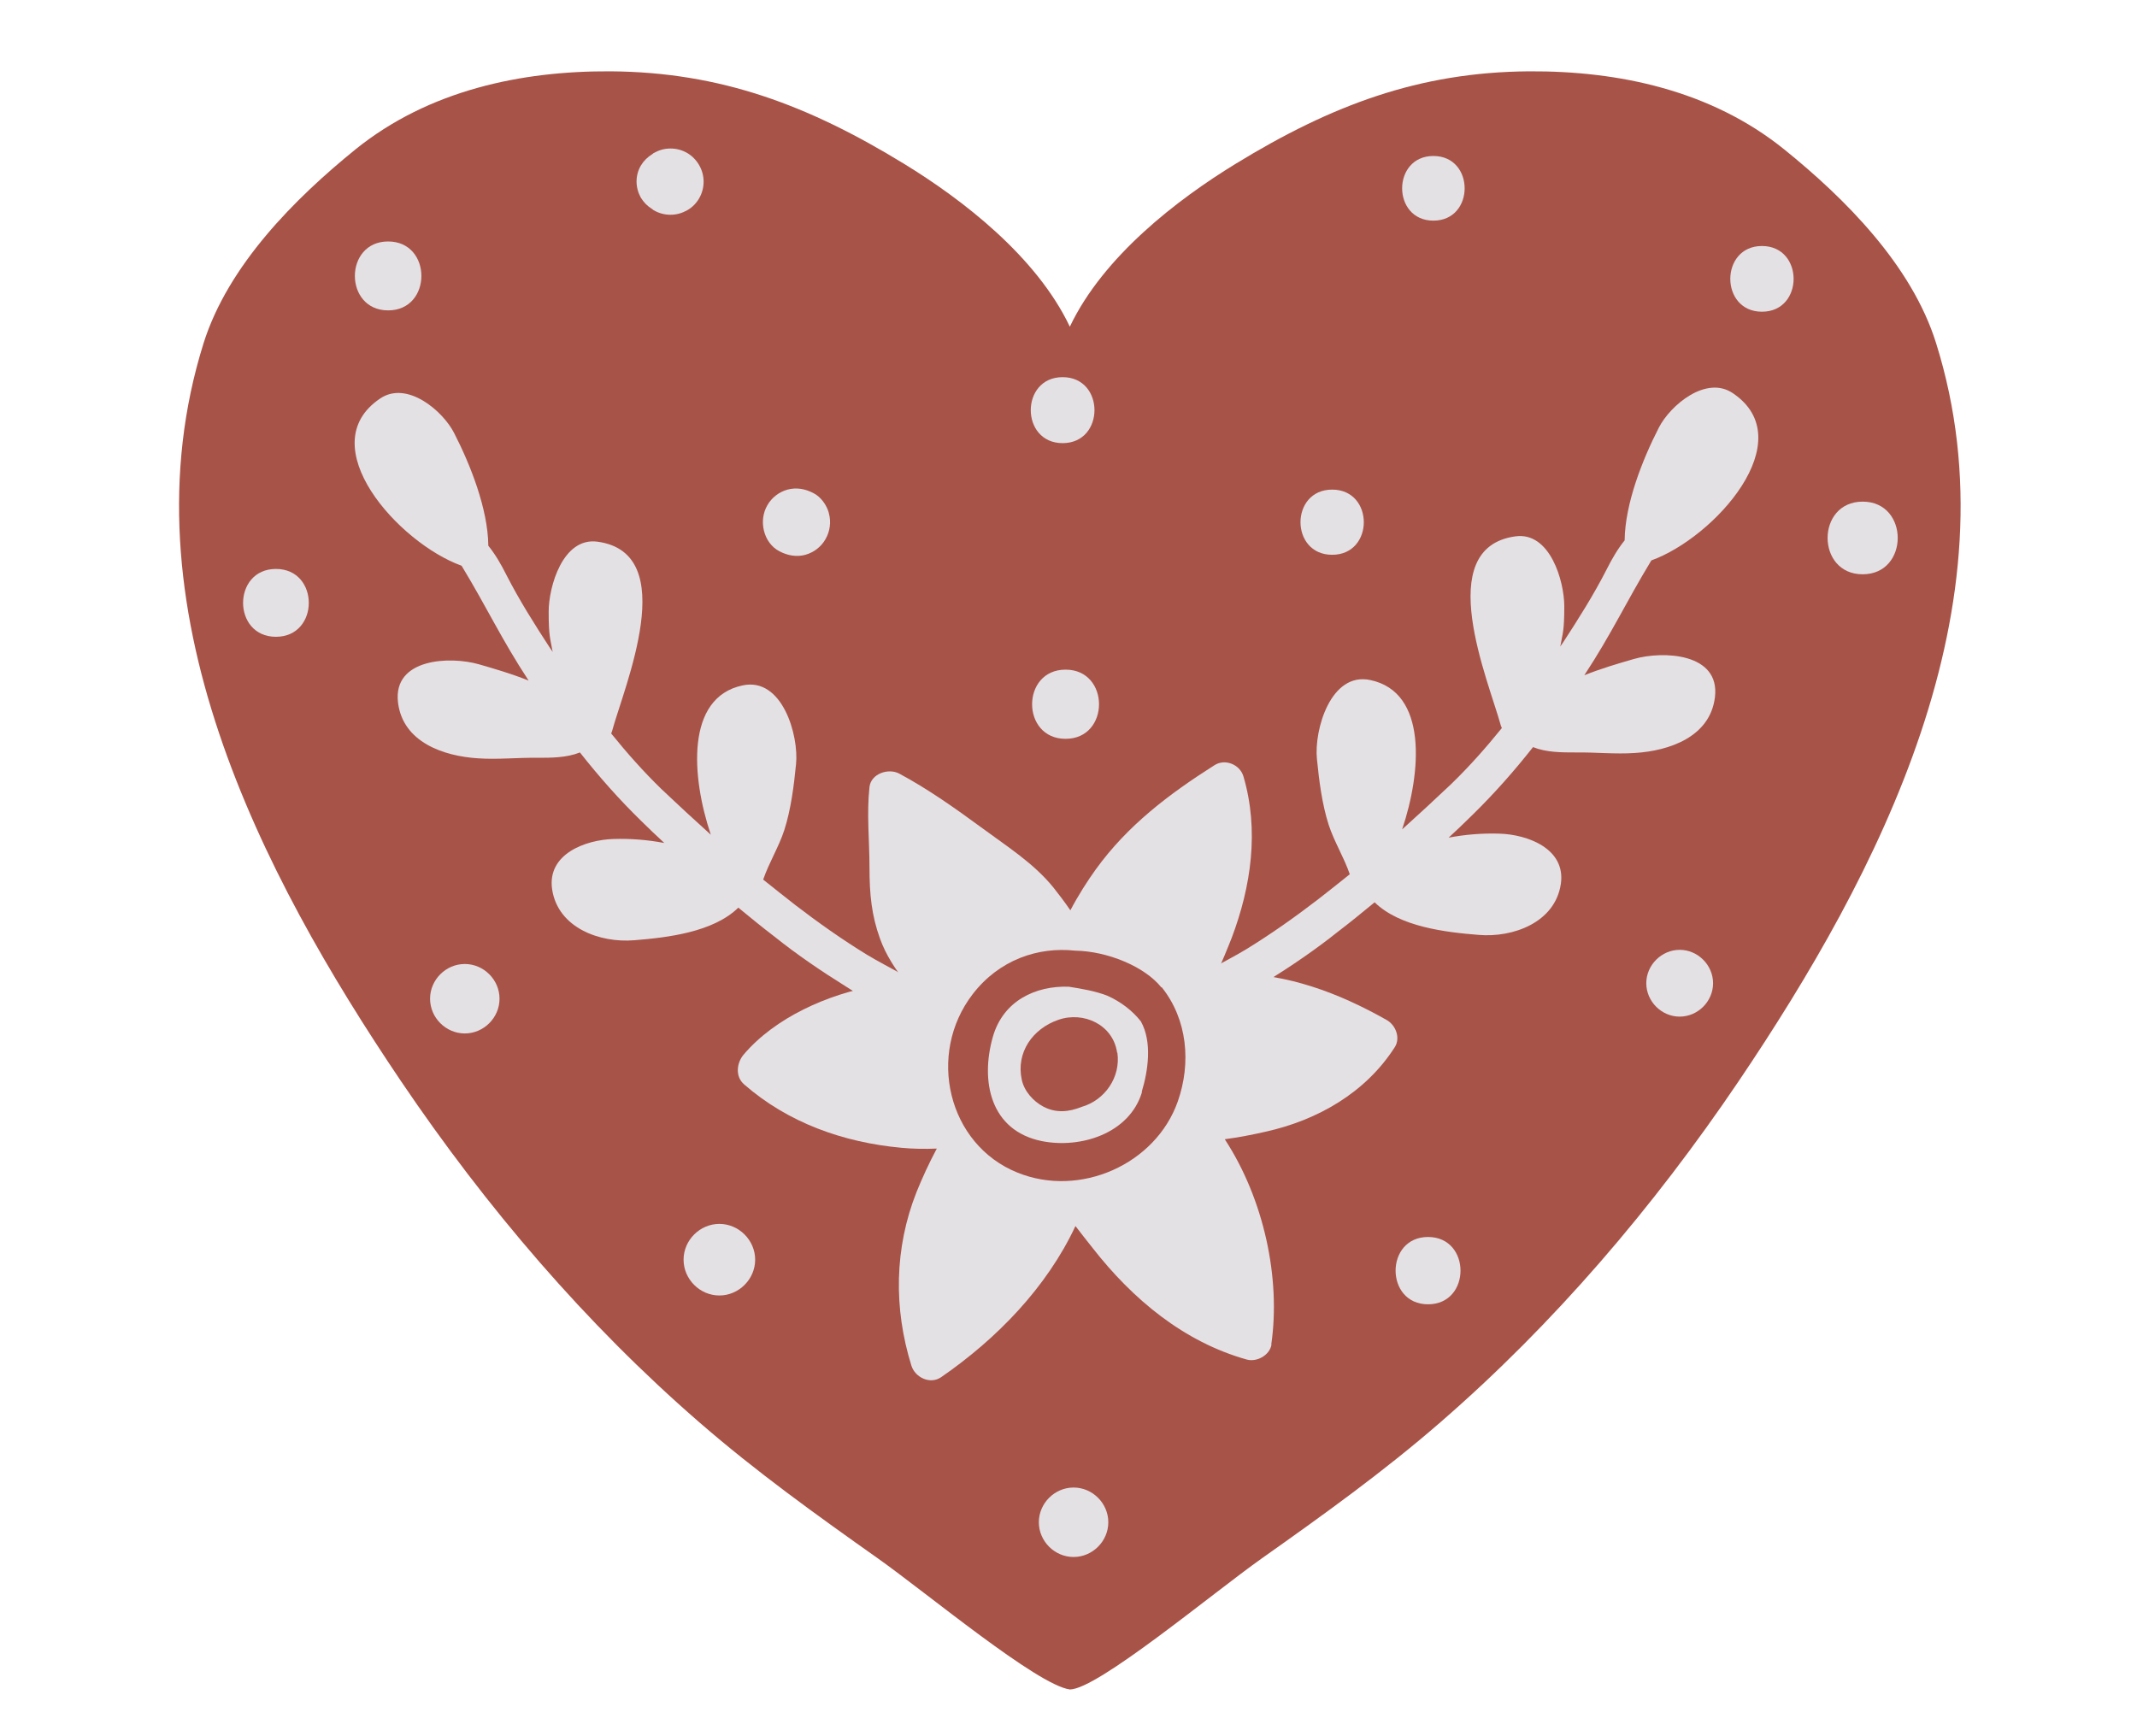
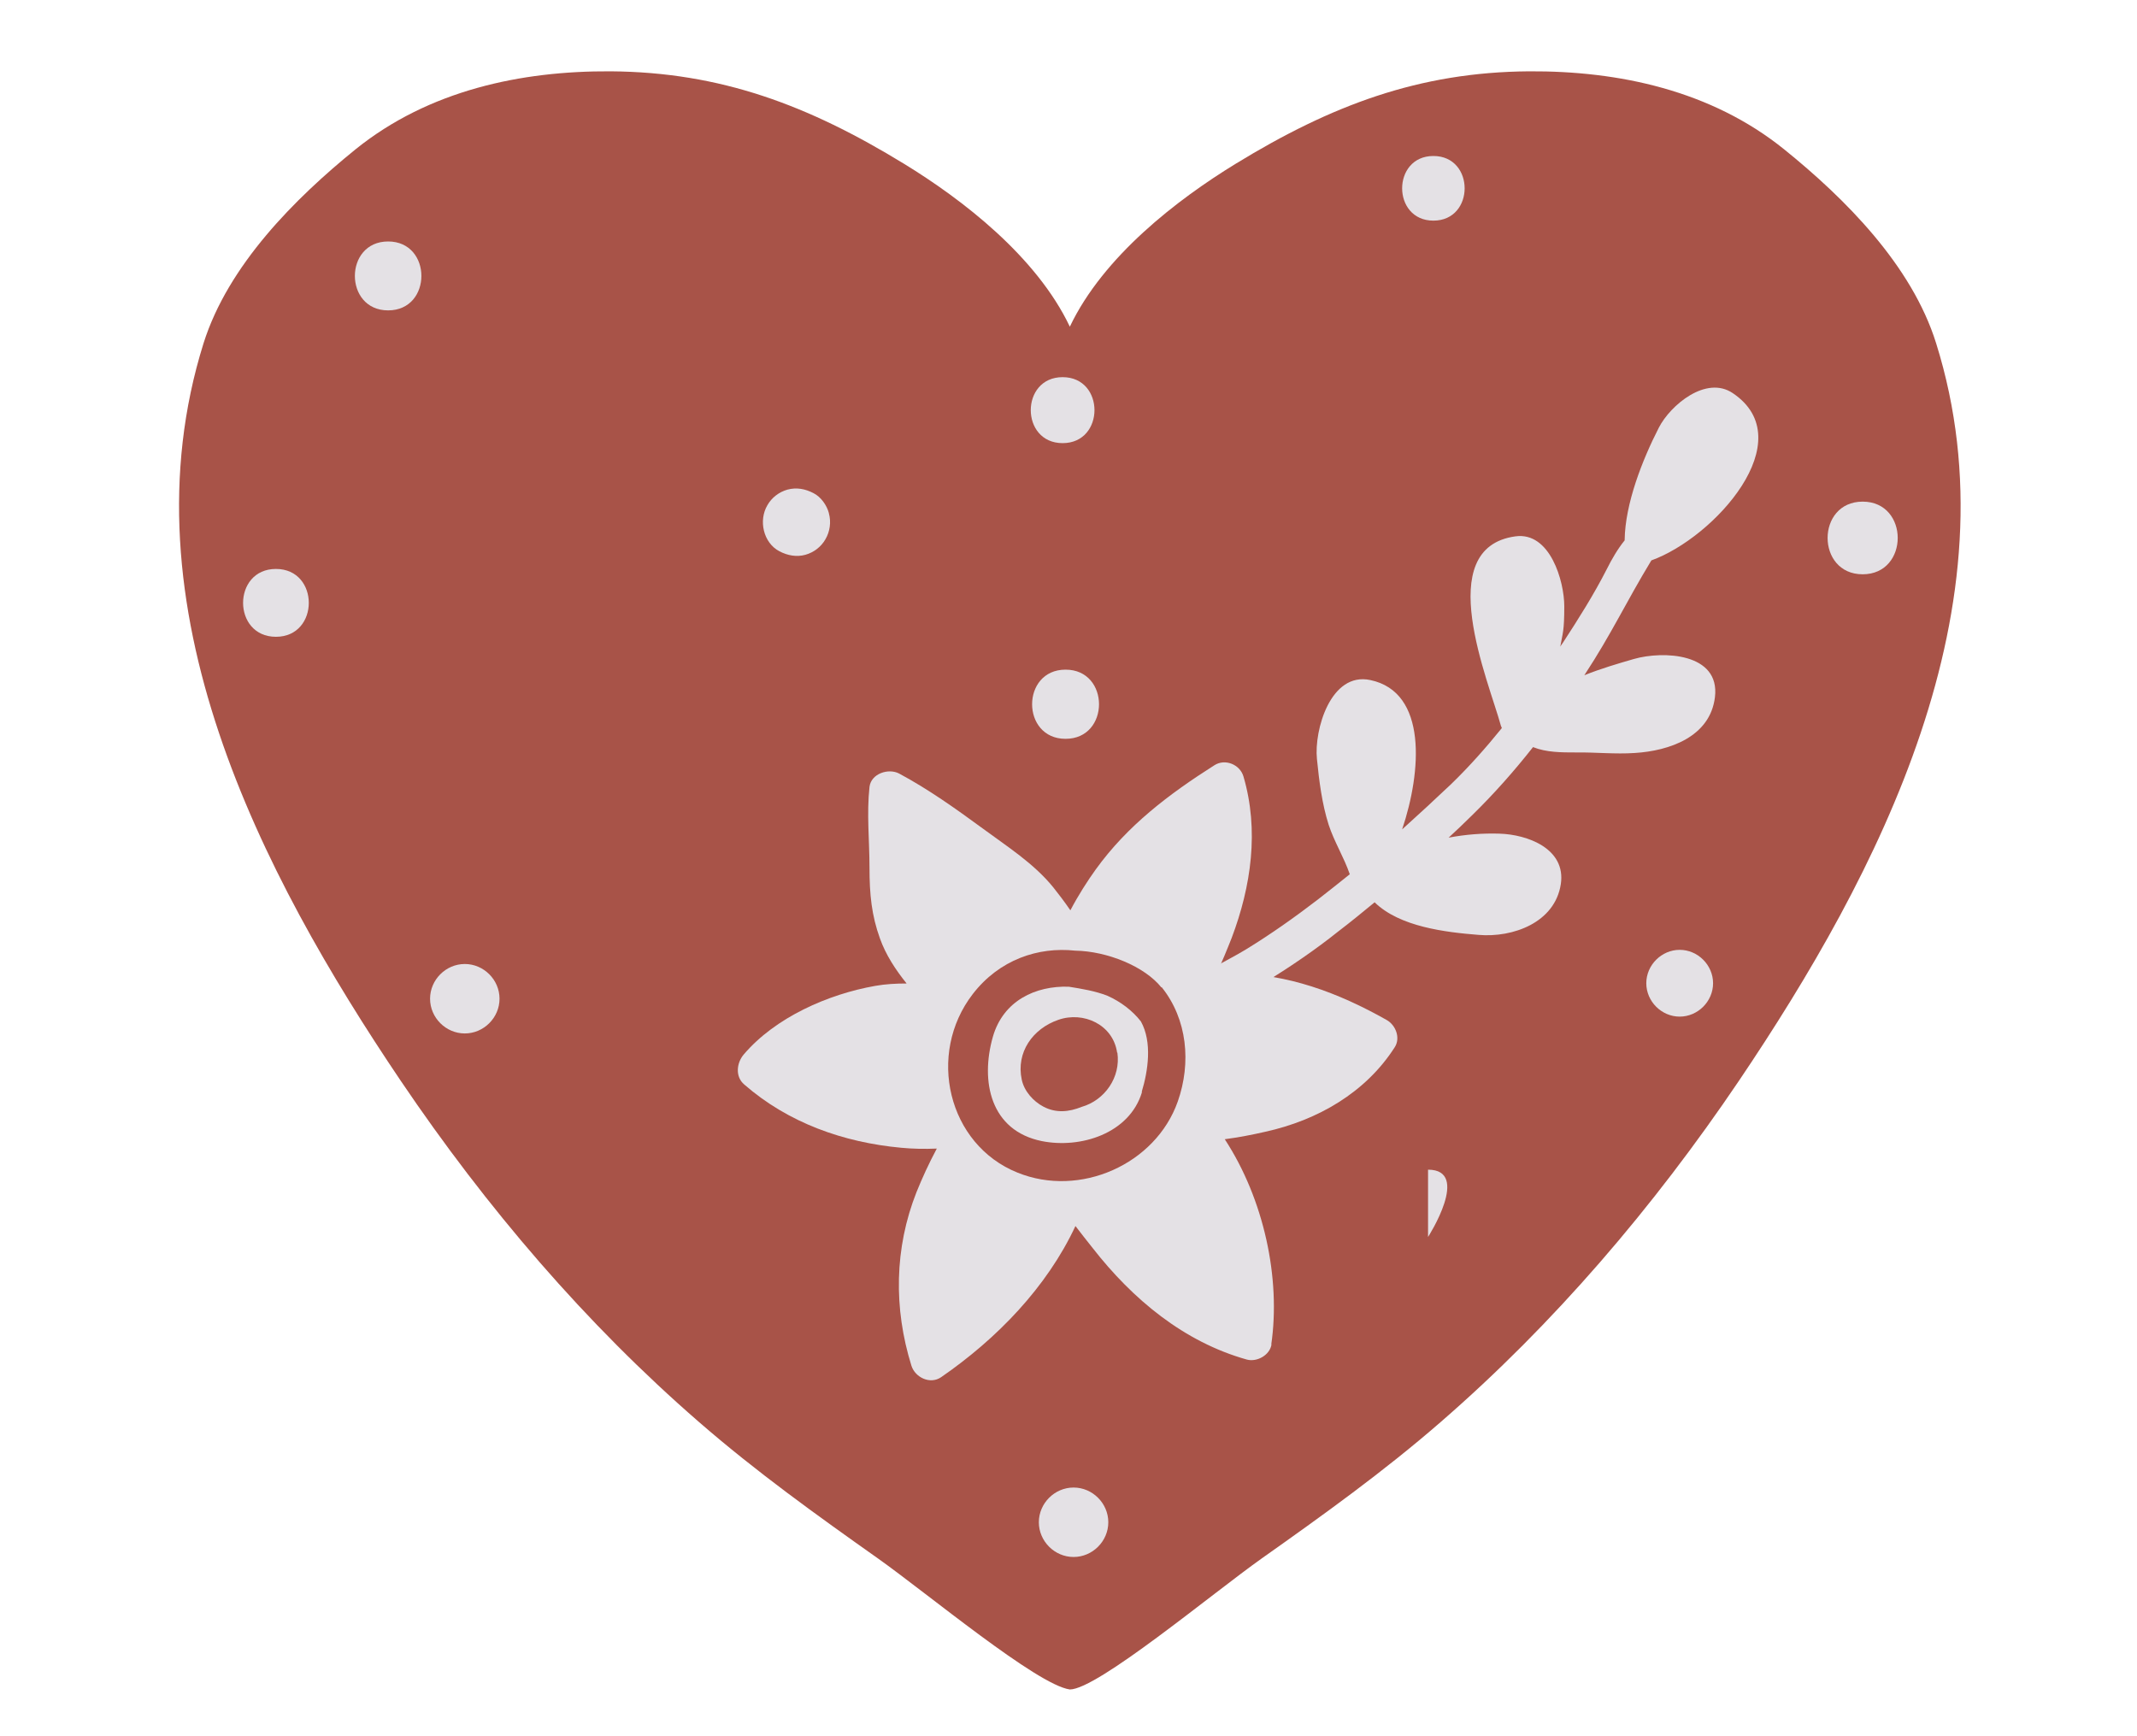
<svg xmlns="http://www.w3.org/2000/svg" id="Layer_1" data-name="Layer 1" version="1.1" viewBox="0 0 800 650">
  <defs>
    <style>
      .cls-1 {
        fill: #a85348;
      }

      .cls-1, .cls-2 {
        stroke-width: 0px;
      }

      .cls-2 {
        fill: #e4e1e5;
      }
    </style>
  </defs>
  <path class="cls-1" d="M724.8,128.5c-9.1-29.2-34.1-54.2-56.9-72.6-27.4-22.1-62-29.4-95.5-29.2-41.2.3-74,12.7-109.8,34.6-21.9,13.4-49.6,34.7-62.1,61-12.5-26.3-40.2-47.6-62.1-61-35.8-21.9-68.6-34.3-109.8-34.6-33.5-.2-68.1,7.1-95.5,29.2-22.7,18.4-47.7,43.4-56.9,72.6-30.8,98.3,21.6,198.7,73.8,276.1,32.1,47.5,69.3,91,111.7,127.8,21.4,18.6,44,34.8,66.9,51,18.5,13.1,59.6,47.4,71.9,49.1,10.3,0,53.4-36,71.9-49.1,22.9-16.2,45.5-32.4,66.9-51,42.4-36.8,79.6-80.3,111.7-127.8,52.2-77.4,104.6-177.8,73.8-276.1h0Z" />
  <g>
    <path class="cls-2" d="M475.9,503.4c3.6-24.8-2.7-54.4-17.4-76.9,5.3-.7,10.4-1.7,15.2-2.8,19.5-4.3,37.5-14.6,48.4-31.6,2.3-3.5.4-8.4-3.1-10.3-17.9-10.1-37.2-17.4-57.9-17.3-1.8,0-3.8,0-5.8.2,2.2-4.6,4.1-9.3,5.8-13.6,7.3-19.3,10.3-40.3,4.4-60.4-1.3-4.5-6.9-6.8-10.9-4.2-17,10.8-32.5,22.5-44.4,39-3.1,4.3-6.5,9.6-9.5,15.3-2.2-3.2-4.4-6.1-6.4-8.6-7.3-9-17.3-15.3-26.5-22.1-10.1-7.4-20.2-14.6-31.2-20.5-4-2.1-10.5,0-11.1,5-1.1,10.1,0,20.1,0,30.2s.8,17.9,3.9,26.5c2.2,6.2,5.9,11.8,10,16.9-4,0-7.9.2-11.8.9-17.6,3.1-37.4,11.8-49.2,25.7-2.7,3.2-3.2,8.3.2,11.2,16.5,14.4,37.2,21.7,58.8,23.7,4.2.4,8.7.5,13.3.3-3,5.6-5.5,11.1-7.6,16.3-8.3,21-8.6,43.5-1.9,65,1.4,4.4,7,7.1,11.1,4.3,20.9-14.4,39.6-33.7,50.3-56.6,2.3,3,4.5,5.8,6.5,8.3,14.9,19.1,34.1,35.1,57.7,41.7,3.8,1,8.6-1.7,9.2-5.7h-.1Z" />
    <path class="cls-1" d="M418.2,394.1c-1.5-10.5-12.6-15.6-22-12.3-9.6,3.3-15.9,12.2-13.7,22.4.9,4.3,4.3,8.1,8.1,10.1,4.7,2.5,9.6,2,14.3.1,8.7-2.5,14.7-11.1,13.4-20.3h0Z" />
    <path class="cls-1" d="M434.8,369.7c-6.3-7.9-20.3-13.6-32.3-13.8-13.9-1.5-28.4,3.4-38.3,16.2-17.4,22.5-9.4,56.4,16.7,66.9,23.4,9.5,51.7-3.1,60-26.6,5.1-14.5,3.6-30.8-6-42.8h-.1ZM427.5,408.9c-4.7,15.5-23,21.2-37.5,18.3-19.2-3.9-23.1-22.3-18.3-39.1,3.9-13.5,16-19.1,28.4-18.7,5,.8,9.9,1.6,14.5,3.4,4.9,2.2,9.3,5.5,12.5,9.6,4.3,7.7,2.7,18.5.3,26.4h.1Z" />
    <path class="cls-2" d="M441.7,370.8c7.1-6.5,16.6-10.4,24.8-15.4,9.3-5.7,18.2-12,26.8-18.6,4-3.1,8-6.3,12-9.5-2.2-6.4-5.8-12.1-7.9-18.5-2.5-7.8-3.6-16.6-4.4-24.7-1.1-10.7,5.1-32.7,20-29.5,21.4,4.5,19.2,34.2,11.9,55.9,6.2-5.6,12.4-11.3,18.4-17,6.8-6.6,13-13.6,18.9-20.9,0-.3-.2-.5-.3-.8-4.6-16.9-26-66.7,5.4-71,13-1.8,18.3,16.8,18.3,26.2s-.6,9.9-1.5,15.1c.3-.5.6-1,1-1.5,5.8-8.9,11.5-17.9,16.4-27.5,1.9-3.8,4.1-7.6,6.7-10.8v-.2c.2-13.6,6.6-29.9,12.8-42,4.3-8.4,17.7-19.7,27.7-12.9,26,17.5-6.9,54.1-30.5,62.6-9.7,16-14.8,27.3-25.1,43,6.2-2.5,12.7-4.4,18.6-6.1,10.8-3.1,32.3-2.3,30.3,14.3-1.8,14.9-17.1,20.1-30,20.9-7.3.5-14.7-.3-22-.2-5.4,0-11.1,0-16.1-2-7.1,9-14.6,17.5-23,25.7-2.8,2.8-5.7,5.5-8.6,8.2,6.3-1.2,12.7-1.7,19-1.5,10.5.3,25,5.6,23,18.9-2.2,14.4-17.9,20.1-30.8,19-12.4-1-29.5-3-38.9-12.2-4.5,3.7-9,7.4-13.6,10.9-8.5,6.8-17.5,12.9-26.8,18.7-8.5,5.4-17.8,11.6-27.9,13.1-4.8.7-8.1-6.2-4.5-9.4v-.3Z" />
-     <path class="cls-2" d="M349.3,372.8c-7.1-6.5-16.6-10.4-24.8-15.4-9.3-5.7-18.2-12-26.8-18.6-4-3.1-8-6.3-12-9.5,2.2-6.4,5.8-12.1,7.9-18.5,2.5-7.8,3.6-16.6,4.4-24.7,1.1-10.7-5.1-32.7-20-29.5-21.4,4.5-19.2,34.2-11.9,55.9-6.2-5.6-12.4-11.3-18.4-17-6.8-6.6-13-13.6-18.9-20.9.1-.3.2-.5.3-.8,4.6-16.9,26-66.7-5.4-71-13-1.8-18.3,16.8-18.3,26.2s.6,9.9,1.5,15.1c-.3-.5-.6-1-1-1.5-5.8-8.9-11.5-17.9-16.4-27.5-1.9-3.8-4.1-7.6-6.7-10.8v-.2c-.2-13.6-6.6-29.9-12.8-42-4.3-8.4-17.7-19.7-27.7-12.9-26,17.5,6.9,54.1,30.5,62.6,9.7,16,14.8,27.3,25.1,43-6.2-2.5-12.7-4.4-18.6-6.1-10.8-3.1-32.3-2.3-30.3,14.3,1.8,14.9,17.1,20.1,30,20.9,7.3.5,14.7-.3,22-.2,5.4,0,11.1,0,16.1-2,7.1,9,14.6,17.5,23,25.7,2.8,2.8,5.7,5.5,8.6,8.2-6.3-1.2-12.7-1.7-19-1.5-10.5.3-25,5.6-23,18.9,2.2,14.4,17.9,20.1,30.8,19,12.4-1,29.5-3,38.9-12.2,4.5,3.7,9,7.4,13.6,10.9,8.5,6.8,17.5,12.9,26.8,18.7,8.5,5.4,17.8,11.6,27.9,13.1,4.8.7,8.1-6.2,4.5-9.4v-.3Z" />
  </g>
  <path class="cls-2" d="M398.9,250.7c-16.7,0-16.7,25.9,0,25.9s16.7-25.9,0-25.9Z" />
  <path class="cls-2" d="M310.3,192.1c-.8-3-3-6.1-5.8-7.5h0c-3.1-1.6-6.3-2.2-9.7-1.3-3.2.9-5.9,3-7.5,5.8-3.4,5.7-1.6,14.1,4.5,17.3h0c3.1,1.6,6.4,2.2,9.7,1.3,3.2-.9,5.9-3,7.5-5.8,1.7-2.9,2.2-6.5,1.3-9.7h0Z" />
  <path class="cls-2" d="M397.8,141.2c-15.9,0-15.9,24.7,0,24.7s15.9-24.7,0-24.7Z" />
-   <path class="cls-2" d="M498.7,183.3c-15.8,0-15.8,24.4,0,24.4s15.8-24.4,0-24.4Z" />
  <path class="cls-2" d="M536.6,58.4c-15.6,0-15.6,24.2,0,24.2s15.6-24.2,0-24.2Z" />
-   <path class="cls-2" d="M659.6,92.1c-15.8,0-15.8,24.6,0,24.6s15.8-24.6,0-24.6Z" />
-   <path class="cls-2" d="M257.3,57.3c-1.9-1.1-4-1.7-6.3-1.7s-4.3.6-6.3,1.7l-.5.4c-1.8,1.1-3.2,2.5-4.3,4.3-1.1,1.9-1.6,3.9-1.6,6s.6,4.2,1.6,6c1.1,1.8,2.5,3.2,4.3,4.3l.5.4c1.9,1.1,4,1.7,6.3,1.7s4.3-.6,6.3-1.7c3.8-2.2,6.1-6.3,6.1-10.7s-2.4-8.5-6.1-10.7Z" />
  <path class="cls-2" d="M145.3,90.4c-16.6,0-16.6,25.8,0,25.8s16.6-25.8,0-25.8Z" />
  <path class="cls-2" d="M103.3,213c-16.4,0-16.4,25.4,0,25.4s16.4-25.4,0-25.4Z" />
  <path class="cls-2" d="M174,360.9c-7.1,0-13,5.9-13,13s5.9,13,13,13,13-5.9,13-13-5.9-13-13-13Z" />
-   <path class="cls-2" d="M269.3,458.2c-7.3,0-13.4,6.1-13.4,13.4s6.1,13.4,13.4,13.4,13.4-6.1,13.4-13.4-6.1-13.4-13.4-13.4Z" />
  <path class="cls-2" d="M401.9,556.9c-7.1,0-13,5.9-13,13s5.9,13,13,13,13-5.9,13-13-5.9-13-13-13Z" />
-   <path class="cls-2" d="M534.6,463.1c-16.2,0-16.2,25.2,0,25.2s16.2-25.2,0-25.2Z" />
+   <path class="cls-2" d="M534.6,463.1s16.2-25.2,0-25.2Z" />
  <path class="cls-2" d="M628.8,355.6c-6.8,0-12.5,5.7-12.5,12.5s5.7,12.5,12.5,12.5,12.5-5.7,12.5-12.5-5.7-12.5-12.5-12.5Z" />
  <path class="cls-2" d="M697.3,187.8c-17.5,0-17.5,27.2,0,27.2s17.5-27.2,0-27.2Z" />
</svg>